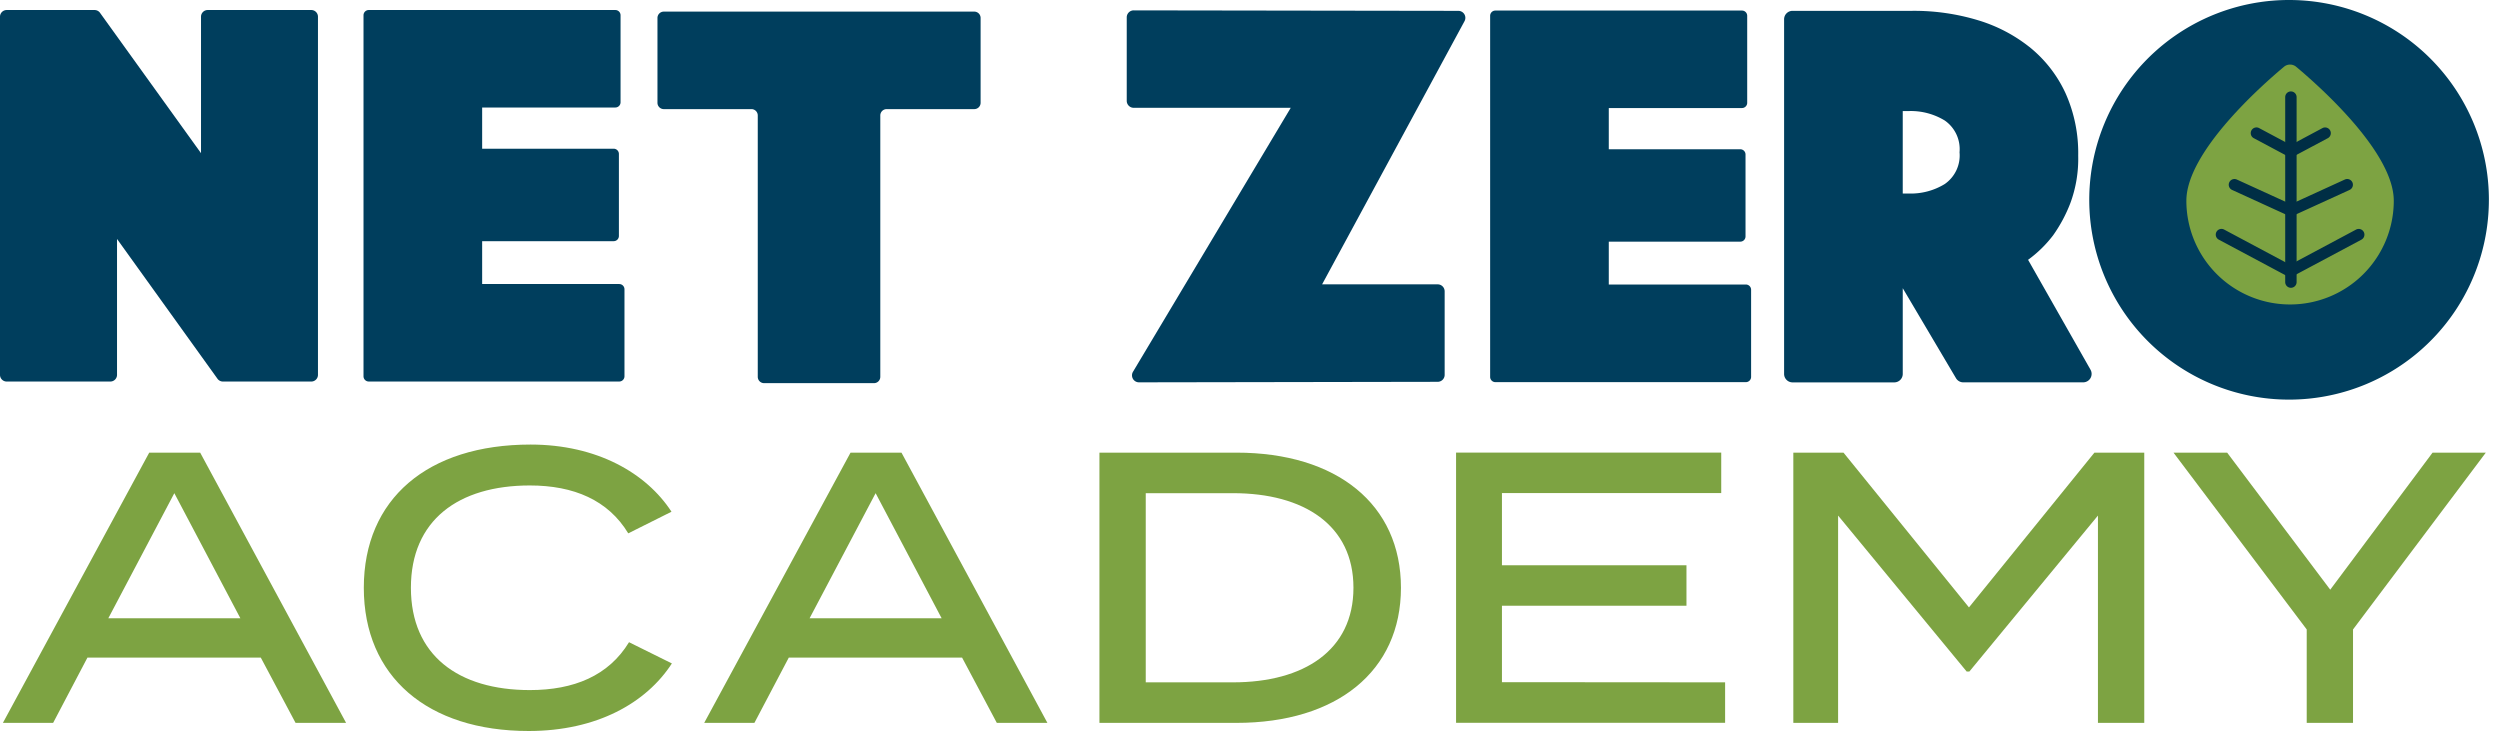
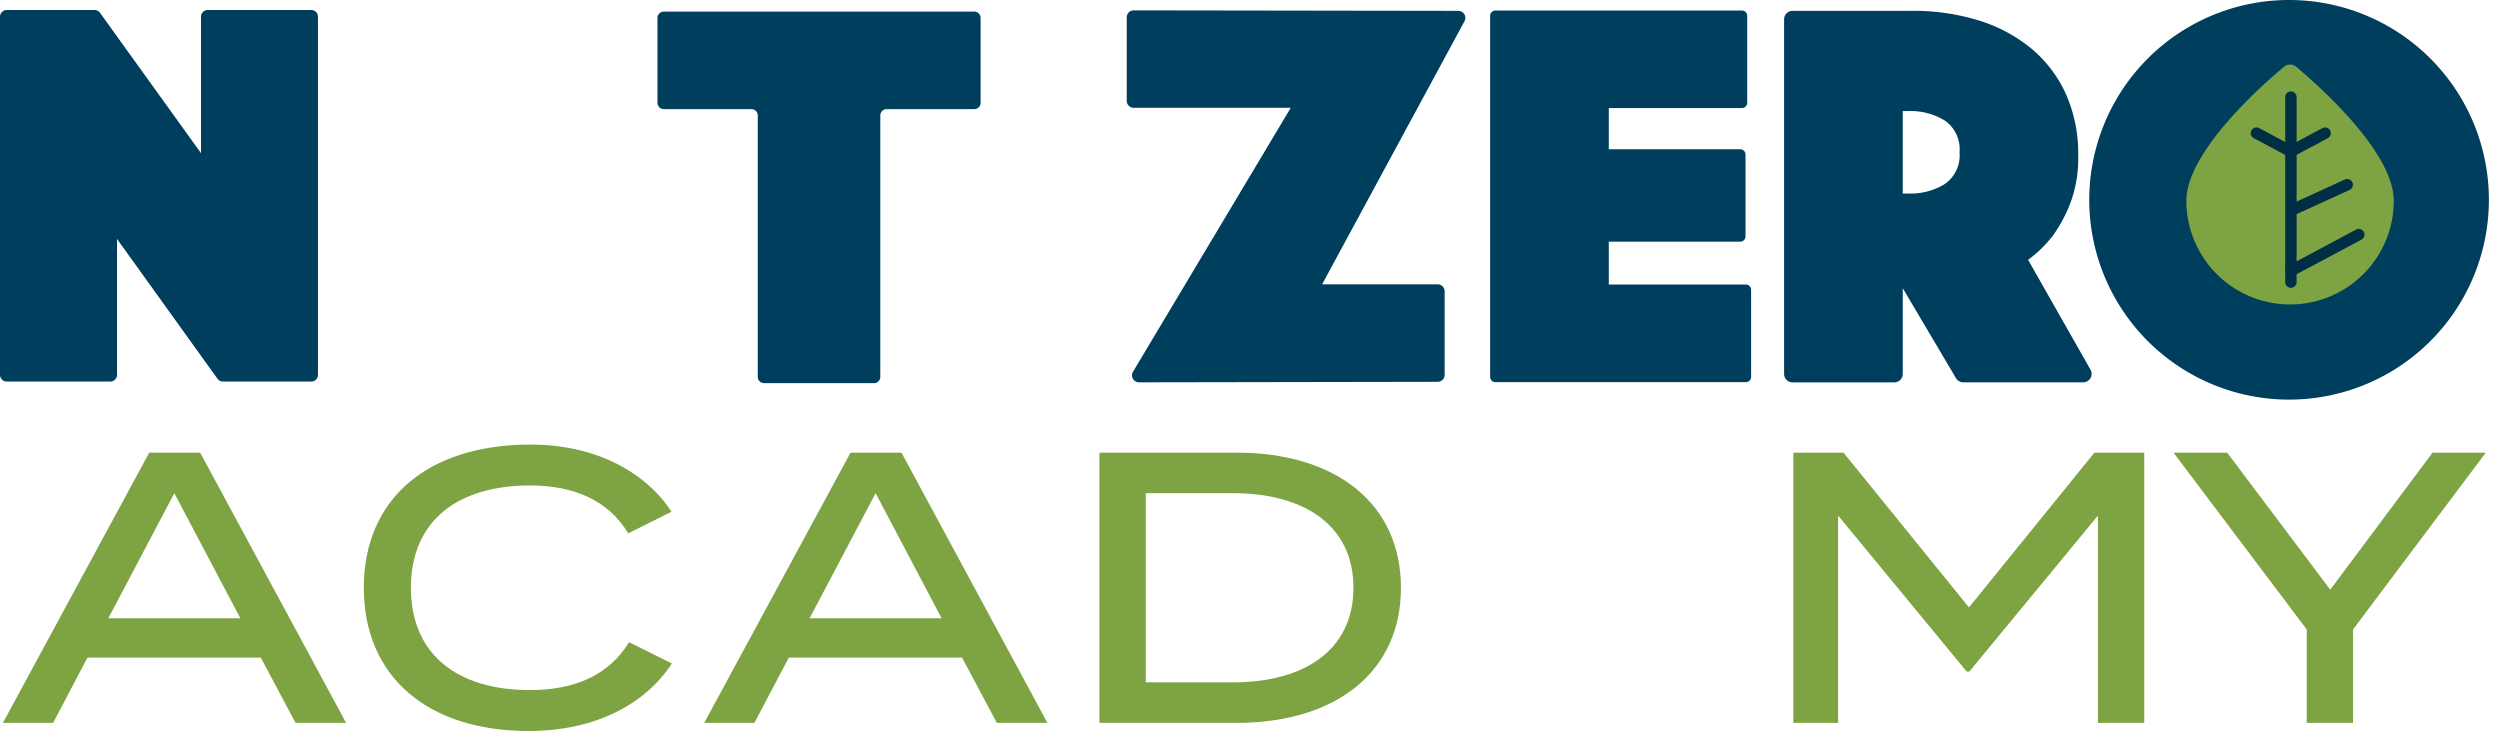
<svg xmlns="http://www.w3.org/2000/svg" height="62" viewBox="0 0 210 62" width="210">
  <clipPath id="a">
    <path d="m0 0h209.066v61.403h-209.066z" />
  </clipPath>
  <clipPath id="b">
    <path d="m0 0h210v62h-210z" />
  </clipPath>
  <g clip-path="url(#b)">
    <g clip-path="url(#a)">
      <path d="m103.114.727h20.714a.439.439 0 0 1 .439.44v7.309a.439.439 0 0 1 -.439.439h-11.188v3.462h11.046a.44.44 0 0 1 .44.44v6.883a.439.439 0 0 1 -.44.439h-11.046v3.6h11.515a.441.441 0 0 1 .44.44v7.321a.441.441 0 0 1 -.44.44h-21.041a.441.441 0 0 1 -.44-.44v-30.333a.44.44 0 0 1 .44-.44" fill="#003e5d" transform="translate(22.498 .16)" />
      <path d="m.562.69h7.381a.559.559 0 0 1 .457.234l8.485 11.79v-11.462a.562.562 0 0 1 .562-.562h8.7a.561.561 0 0 1 .562.562v30.083a.562.562 0 0 1 -.562.563h-7.421a.565.565 0 0 1 -.457-.234l-8.439-11.744v11.415a.563.563 0 0 1 -.562.563h-8.706a.562.562 0 0 1 -.562-.563v-30.083a.561.561 0 0 1 .562-.562" fill="#003e5d" transform="translate(0 .152)" />
      <path d="m91.412 8.9h-13.191a.586.586 0 0 1 -.586-.586v-7.014a.586.586 0 0 1 .588-.585l27.272.041a.587.587 0 0 1 .514.866l-11.963 22.107h9.708a.587.587 0 0 1 .586.586v7.016a.586.586 0 0 1 -.585.586l-25.094.043a.586.586 0 0 1 -.5-.888z" fill="#003e5d" transform="translate(17.011 .156)" />
      <path d="m122.928 1.457a.711.711 0 0 1 .711-.711h10.05a18.53 18.53 0 0 1 5.545.795 12.935 12.935 0 0 1 4.422 2.339 10.725 10.725 0 0 1 2.925 3.813 12.279 12.279 0 0 1 1.052 5.217 10.721 10.721 0 0 1 -.655 3.977 12.188 12.188 0 0 1 -1.451 2.714 10.127 10.127 0 0 1 -2.105 2.059l5.245 9.231a.711.711 0 0 1 -.618 1.062h-10.07a.712.712 0 0 1 -.612-.349l-4.472-7.559v7.2a.711.711 0 0 1 -.711.711h-8.545a.711.711 0 0 1 -.711-.711zm9.966 14.636h.514a5.462 5.462 0 0 0 3.017-.8 2.921 2.921 0 0 0 1.24-2.666 2.927 2.927 0 0 0 -1.24-2.667 5.472 5.472 0 0 0 -3.017-.795h-.514z" fill="#003e5d" transform="translate(26.936 .164)" />
      <path d="m53.194 8.99h-7.36a.532.532 0 0 1 -.533-.533v-7.123a.531.531 0 0 1 .533-.534h26.079a.531.531 0 0 1 .532.532v7.125a.531.531 0 0 1 -.532.533h-7.361a.533.533 0 0 0 -.533.533v21.954a.531.531 0 0 1 -.533.532h-9.228a.531.531 0 0 1 -.532-.532v-21.955a.533.533 0 0 0 -.533-.533" fill="#003e5d" transform="translate(9.926 .176)" />
-       <path d="m25.487.69h20.713a.439.439 0 0 1 .439.44v7.309a.439.439 0 0 1 -.439.439h-11.187v3.462h11.047a.44.44 0 0 1 .44.44v6.888a.439.439 0 0 1 -.44.439h-11.047v3.6h11.515a.441.441 0 0 1 .44.44v7.309a.441.441 0 0 1 -.44.44h-21.041a.441.441 0 0 1 -.44-.44v-30.326a.44.44 0 0 1 .44-.44" fill="#003e5d" transform="translate(5.488 .152)" />
      <g fill="#7da342">
        <path d="m21.864 48.407h-14.564l-2.881 5.481h-4.219l12.291-22.7h4.28l12.257 22.7h-4.245zm-1.717-3.307-5.547-10.507-5.545 10.507z" transform="translate(.044 6.834)" />
        <path d="m47.345 47.233 3.6 1.784c-2.141 3.307-6.292 5.675-12.03 5.675-8.5 0-13.848-4.573-13.848-12.031s5.352-12.03 14.009-12.03c5.577 0 9.729 2.4 11.836 5.642l-3.632 1.816c-1.686-2.789-4.572-4.022-8.269-4.022-6 0-9.988 2.919-9.988 8.594s3.989 8.594 9.988 8.594c3.7 0 6.616-1.2 8.334-4.021" transform="translate(5.493 6.712)" />
        <path d="m70.185 48.407h-14.56l-2.887 5.481h-4.217l12.292-22.7h4.279l12.258 22.7h-4.25zm-1.72-3.307-5.545-10.507-5.546 10.507z" transform="translate(10.632 6.834)" />
        <path d="m101.081 42.538c0 7-5.384 11.35-13.815 11.35h-11.512v-22.7h11.512c8.431 0 13.815 4.345 13.815 11.35m-3.99 0c0-5.253-4.151-7.945-10.116-7.945h-7.331v15.89h7.331c5.965 0 10.116-2.692 10.116-7.945" transform="translate(16.599 6.834)" />
-         <path d="m122.926 50.483v3.4h-22.6v-22.7h22.274v3.4h-18.42v6.064h15.5v3.4h-15.5v6.421z" transform="translate(21.983 6.834)" />
        <path d="m153.043 31.188v22.7h-3.891v-17.414l-10.8 13.1h-.227l-10.8-13.1v17.414h-3.761v-22.7h4.214l10.54 13 10.538-13z" transform="translate(27.075 6.834)" />
        <path d="m154.266 31.188 8.659 11.512 8.595-11.512h4.474l-11.155 14.852v7.847h-3.89v-7.847l-11.19-14.852z" transform="translate(32.815 6.834)" />
      </g>
      <path d="m177.523 16.784a16.784 16.784 0 1 1 -16.783-16.784 16.784 16.784 0 0 1 16.784 16.784" fill="#003e5d" transform="translate(31.543)" />
      <path d="m159.358 24.6a8.711 8.711 0 0 1 -8.712-8.712c0-4.1 6.337-9.7 8.2-11.254a.8.8 0 0 1 1.022 0c1.864 1.558 8.2 7.15 8.2 11.254a8.711 8.711 0 0 1 -8.712 8.712" fill="#7da342" transform="translate(33.009 .975)" />
      <path d="m157.936 22.794a.479.479 0 0 1 -.48-.479v-15.537a.479.479 0 0 1 .958 0v15.537a.479.479 0 0 1 -.478.479" fill="#002e45" transform="translate(34.501 1.381)" />
-       <path d="m158.718 15.43a.467.467 0 0 1 -.2-.044l-4.672-2.135a.48.48 0 0 1 .4-.873l4.673 2.136a.48.48 0 0 1 -.2.916" fill="#002e45" transform="translate(33.649 2.703)" />
      <path d="m157.981 15.43a.48.48 0 0 1 -.2-.916l4.673-2.136a.48.48 0 0 1 .4.873l-4.673 2.135a.461.461 0 0 1 -.2.044" fill="#002e45" transform="translate(34.511 2.703)" />
-       <path d="m158.832 19.762a.486.486 0 0 1 -.226-.056l-5.681-3.032a.479.479 0 0 1 .451-.846l5.681 3.032a.479.479 0 0 1 -.226.9" fill="#002e45" transform="translate(33.453 3.456)" />
      <path d="m157.948 19.762a.479.479 0 0 1 -.226-.9l5.681-3.032a.479.479 0 0 1 .451.846l-5.681 3.032a.486.486 0 0 1 -.226.056" fill="#002e45" transform="translate(34.504 3.456)" />
      <path d="m158.406 11.256a.486.486 0 0 1 -.226-.056l-2.859-1.525a.48.48 0 0 1 .452-.846l2.858 1.525a.479.479 0 0 1 -.226.9" fill="#002e45" transform="translate(33.978 1.922)" />
      <path d="m157.961 11.256a.479.479 0 0 1 -.226-.9l2.858-1.525a.48.48 0 0 1 .452.846l-2.858 1.523a.486.486 0 0 1 -.226.056" fill="#002e45" transform="translate(34.507 1.922)" />
    </g>
  </g>
</svg>